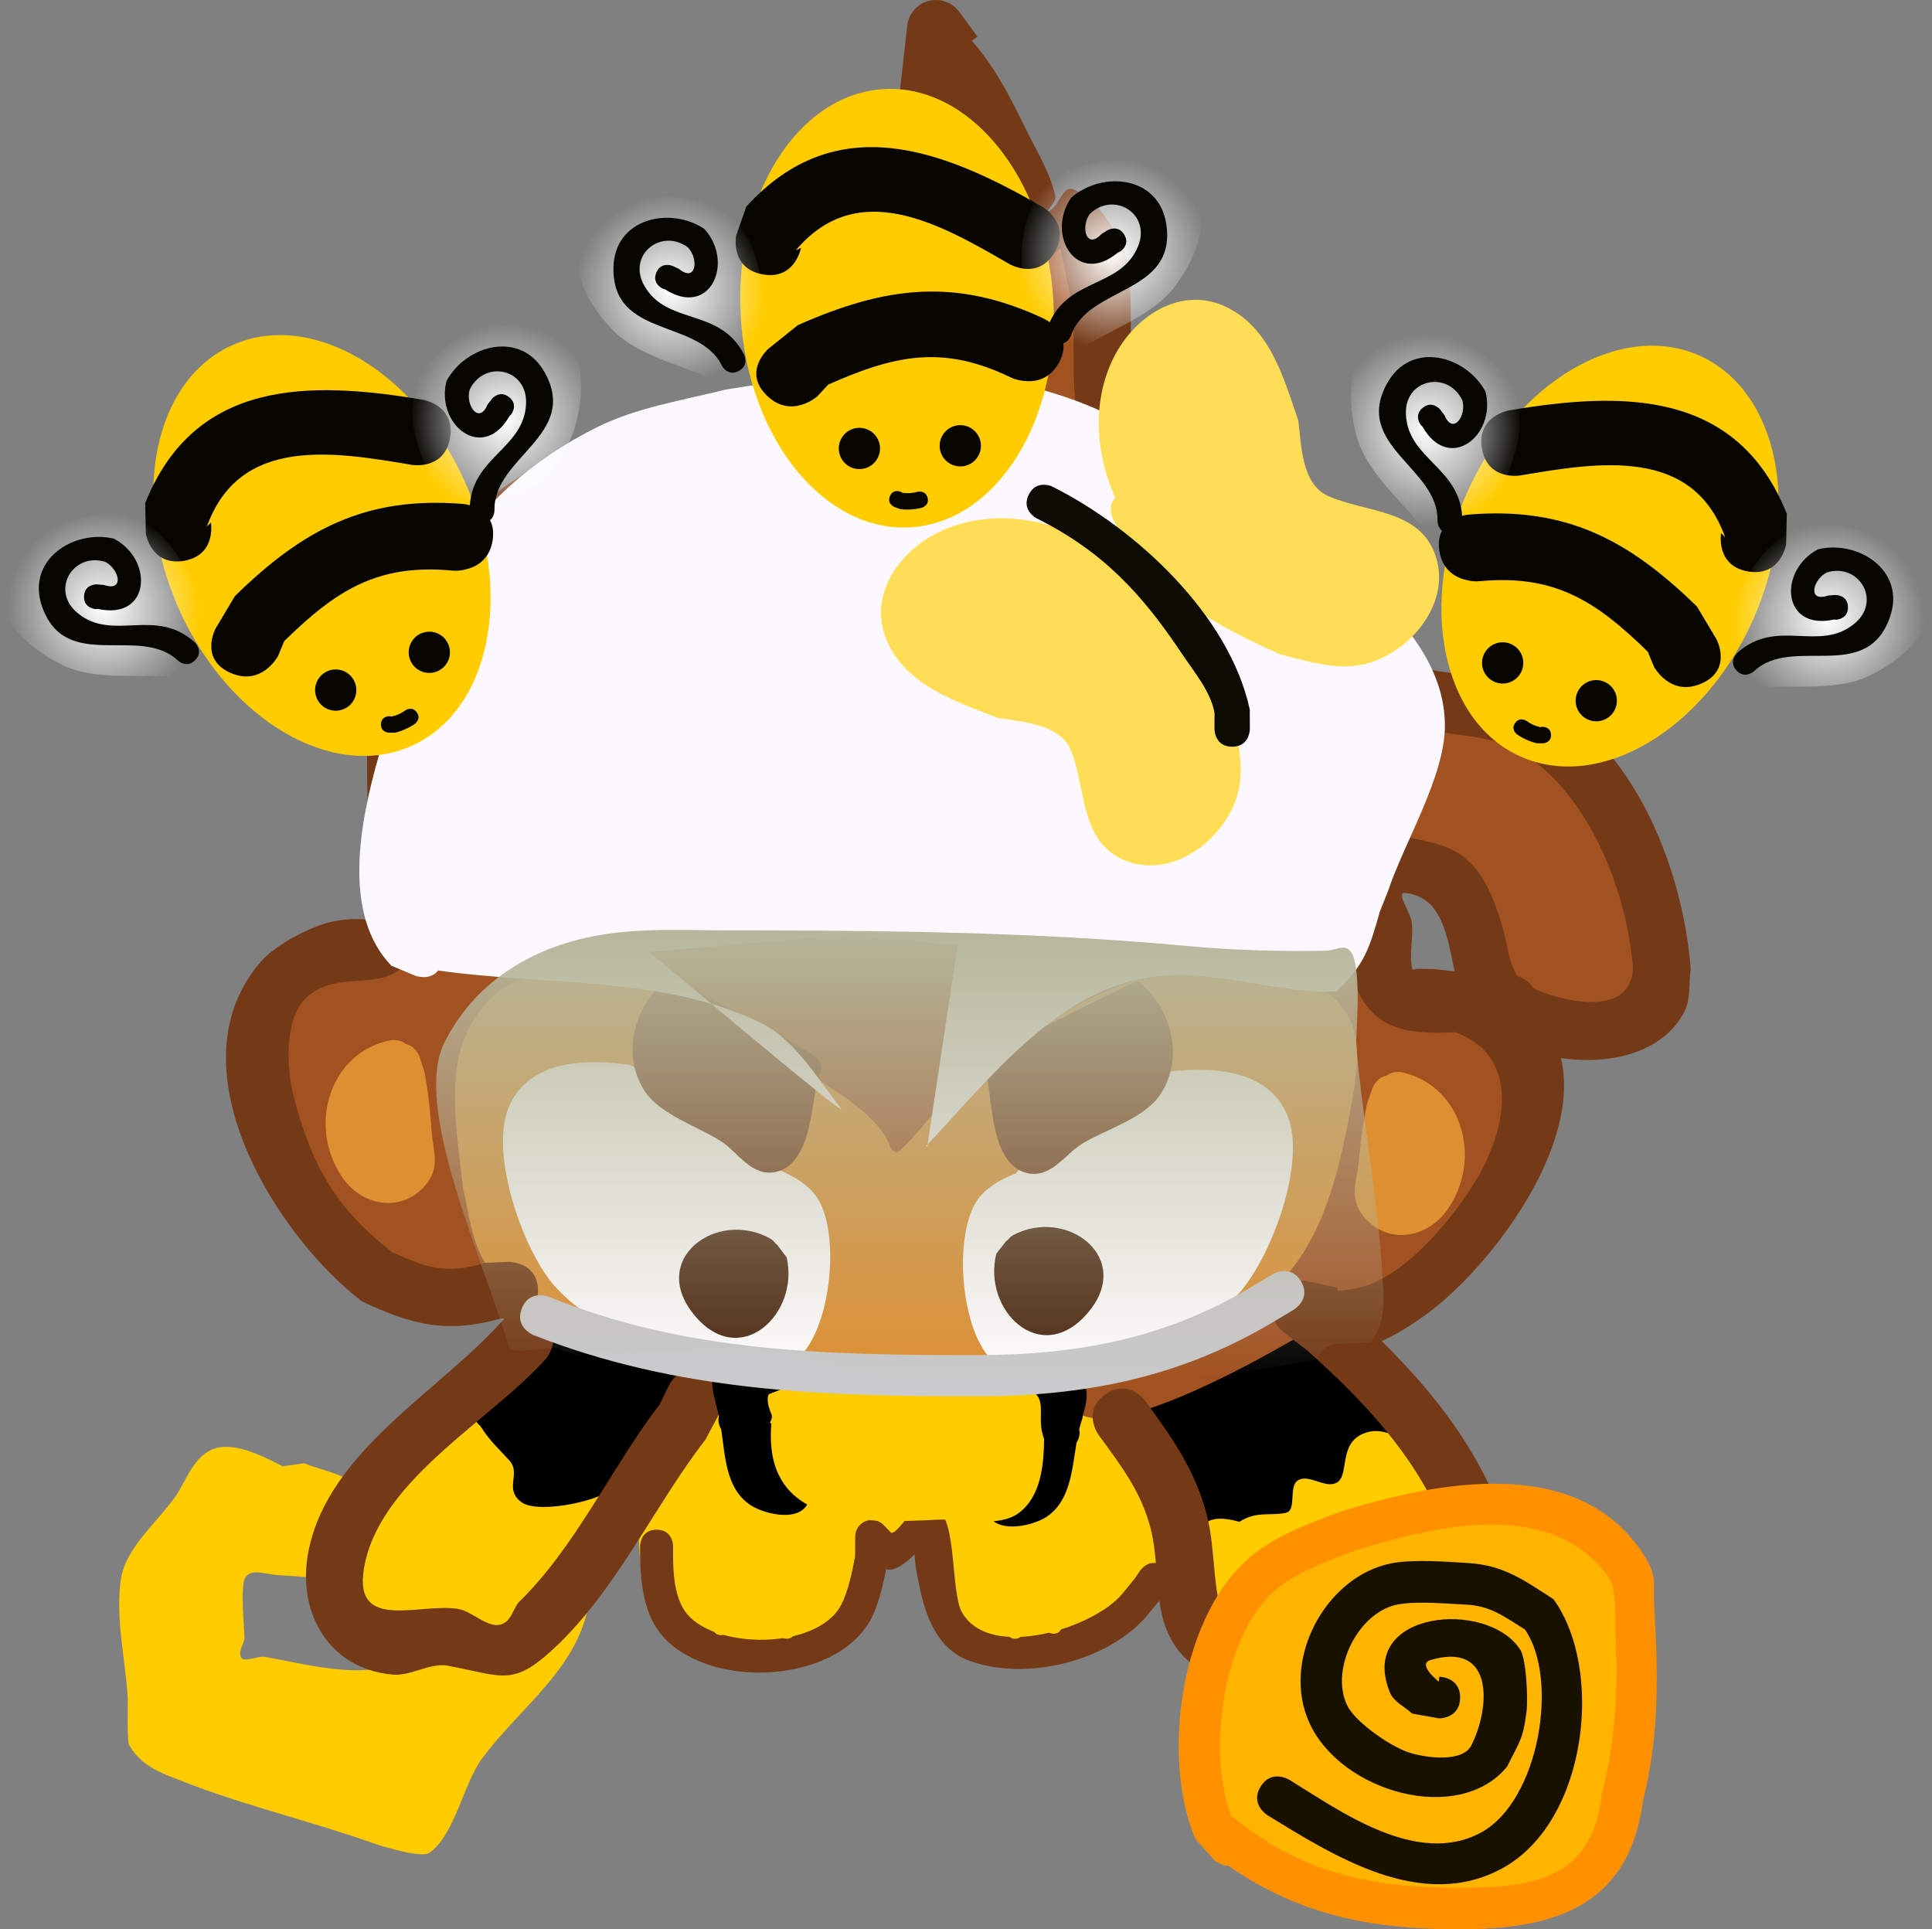
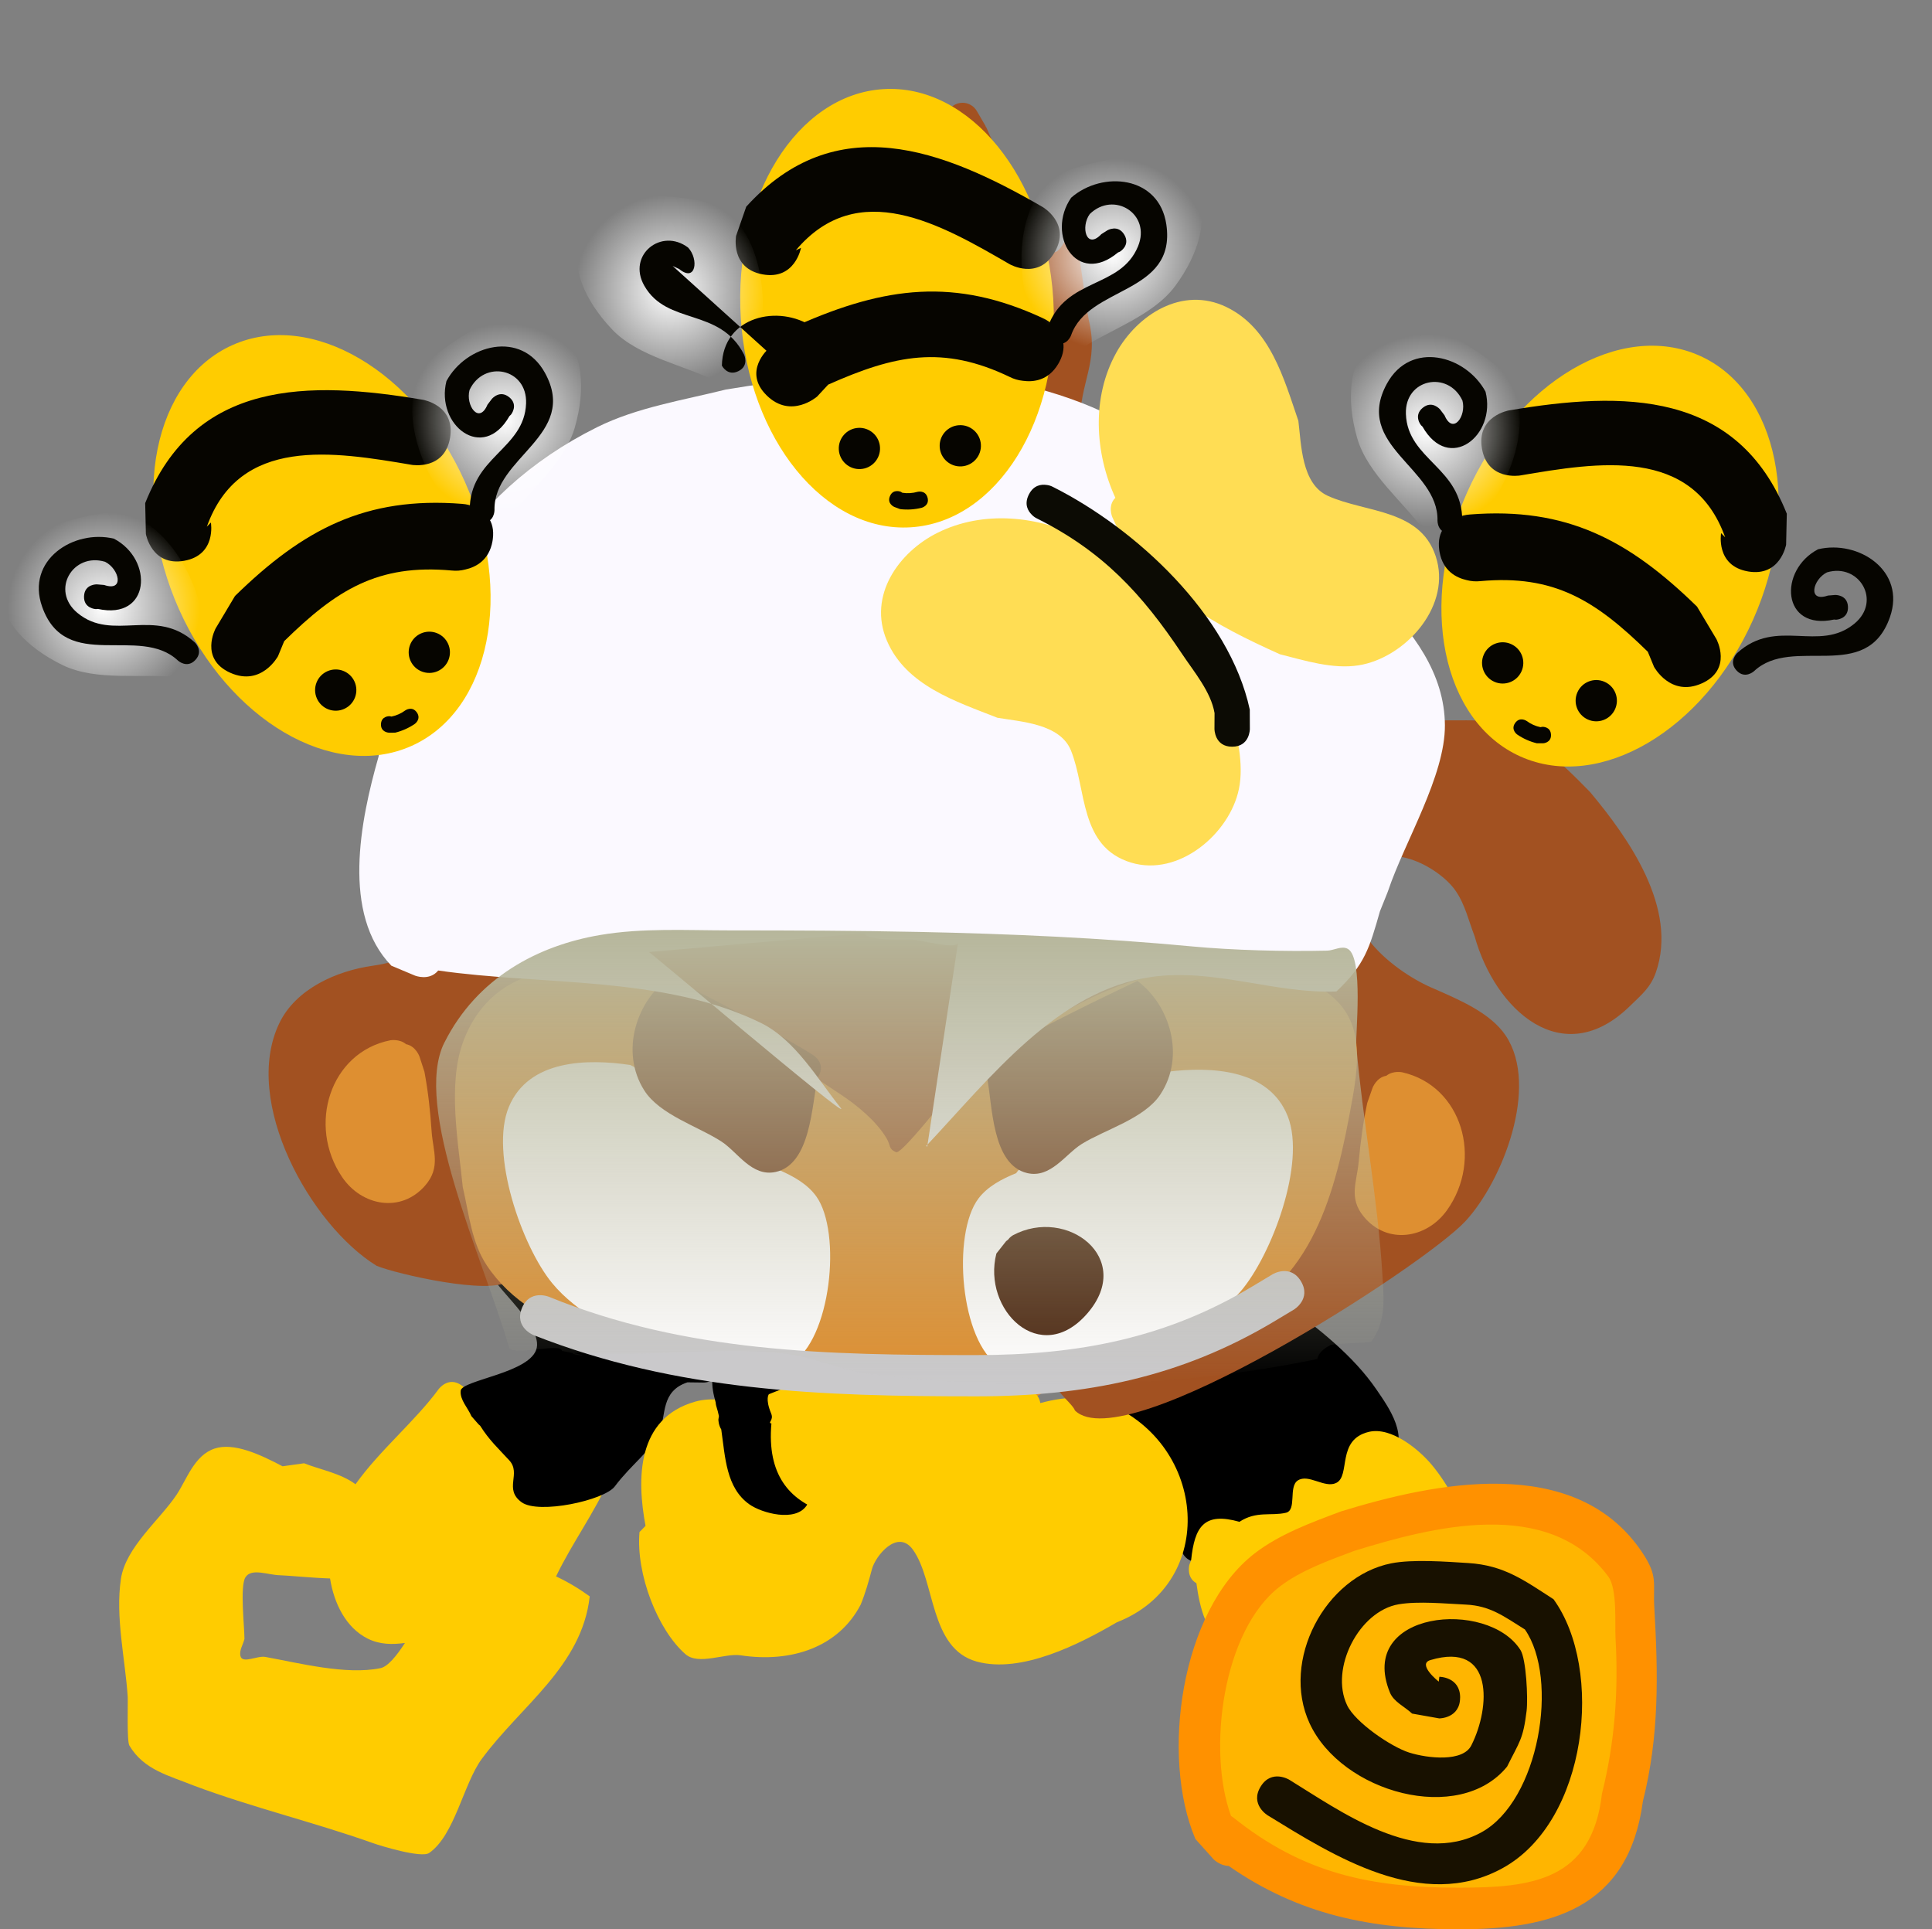
<svg xmlns="http://www.w3.org/2000/svg" version="1.1" width="136.499" height="136.303" viewBox="0,0,136.499,136.303">
  <rect x="0" y="0" width="136.499" height="136.303" fill="#808080" stroke="none" />
  <defs>
    <linearGradient x1="233.98" y1="176.218" x2="233.98" y2="208.354" gradientUnits="userSpaceOnUse" id="color-1">
      <stop offset="0" stop-color="#b6b69b" />
      <stop offset="1" stop-color="#b6b69b" stop-opacity="0" />
    </linearGradient>
    <radialGradient cx="299.431" cy="154.243" r="6.792" gradientUnits="userSpaceOnUse" id="color-2">
      <stop offset="0" stop-color="#ffffff" />
      <stop offset="1" stop-color="#ffffff" stop-opacity="0" />
    </radialGradient>
    <radialGradient cx="271.056" cy="140.931" r="6.792" gradientUnits="userSpaceOnUse" id="color-3">
      <stop offset="0" stop-color="#ffffff" />
      <stop offset="1" stop-color="#ffffff" stop-opacity="0" />
    </radialGradient>
    <radialGradient cx="177.567" cy="153.494" r="6.792" gradientUnits="userSpaceOnUse" id="color-4">
      <stop offset="0" stop-color="#ffffff" />
      <stop offset="1" stop-color="#ffffff" stop-opacity="0" />
    </radialGradient>
    <radialGradient cx="205.943" cy="140.182" r="6.792" gradientUnits="userSpaceOnUse" id="color-5">
      <stop offset="0" stop-color="#ffffff" />
      <stop offset="1" stop-color="#ffffff" stop-opacity="0" />
    </radialGradient>
    <radialGradient cx="217.621" cy="131.054" r="6.792" gradientUnits="userSpaceOnUse" id="color-6">
      <stop offset="0" stop-color="#ffffff" />
      <stop offset="1" stop-color="#ffffff" stop-opacity="0" />
    </radialGradient>
    <radialGradient cx="248.86" cy="128.503" r="6.792" gradientUnits="userSpaceOnUse" id="color-7">
      <stop offset="0" stop-color="#ffffff" />
      <stop offset="1" stop-color="#ffffff" stop-opacity="0" />
    </radialGradient>
  </defs>
  <g transform="translate(-170.25,-110.521)">
    <g data-paper-data="{&quot;isPaintingLayer&quot;:true}" fill-rule="nonzero" stroke="none" stroke-linecap="butt" stroke-linejoin="miter" stroke-miterlimit="10" stroke-dasharray="" stroke-dashoffset="0" style="mix-blend-mode: normal">
      <path d="M190.211,214.112l1.524,-0.213c1.096,0.439 2.61,0.71 3.632,1.483c1.719,-2.413 4.213,-4.455 5.876,-6.724c0,0 0.689,-0.941 1.63,-0.252c0.522,0.382 0.542,0.842 0.457,1.175h-0l0.227,0.309c0.327,0.482 1.233,-0.136 1.741,0.15c1.558,0.879 0.865,1.662 1.275,2.773c0.17,0.46 0.772,-0.756 1.263,-0.758c0.729,-0.003 1.449,0.359 2.042,0.783c0.413,0.294 0.341,1.563 0.779,1.307c0.136,-0.079 0.27,-0.162 0.404,-0.246l-0.167,-0.147l0.957,-1.09c0.217,-0.25 0.538,-0.406 0.895,-0.402c0.644,0.008 1.16,0.536 1.152,1.18c-0.002,0.172 -0.041,0.335 -0.11,0.482l-0.477,1.078c-1.07,2.414 -2.643,4.537 -3.775,6.892c0.833,0.387 1.636,0.871 2.379,1.411c-0.549,4.94 -4.862,7.717 -7.632,11.49c-1.292,1.76 -1.905,5.383 -3.712,6.638c-0.551,0.383 -3.455,-0.513 -3.968,-0.695c-4.194,-1.489 -8.545,-2.521 -12.713,-4.084c-1.678,-0.682 -3.479,-1.083 -4.501,-2.813c-0.185,-0.313 -0.091,-3.082 -0.116,-3.453c-0.182,-2.695 -0.88,-5.62 -0.48,-8.314c0.333,-2.241 2.751,-4.177 3.933,-5.95c0.715,-1.072 1.247,-2.782 2.682,-3.26c1.344,-0.447 3.168,0.386 4.802,1.249zM190.021,221.809c-0.814,-0.008 -2.018,-0.541 -2.437,0.157c-0.388,0.647 -0.063,3.455 -0.063,4.343c-0.094,0.403 -0.38,0.805 -0.283,1.208c0.137,0.57 1.182,-0.042 1.759,0.063c2.404,0.437 5.709,1.292 8.129,0.794c0.526,-0.108 1.137,-0.861 1.734,-1.78c-0.895,0.12 -1.776,0.118 -2.627,-0.305c-1.539,-0.766 -2.384,-2.482 -2.664,-4.252c-1.261,-0.04 -3.121,-0.223 -3.549,-0.227z" fill="#ffcc00" stroke-width="0.5" />
      <path d="M247.742,208.639c-0.091,-0.129 -0.163,-0.295 -0.203,-0.507c-0.215,-1.146 0.931,-1.361 0.931,-1.361l0.947,-0.168c3.473,-1.111 8.322,-3.981 11.654,-3.977c2.332,1.78 4.773,3.634 6.45,6.094c0.876,1.286 2.348,3.307 1.017,5.036c-0.522,0.678 -2.099,-0.394 -2.546,0.336c-0.564,0.921 -0.978,2.235 -2.014,2.536c-0.57,0.166 -1.395,-0.926 -1.949,-0.165c-0.557,0.765 -0.622,2.029 -1.484,2.421c-1.185,0.54 -2.951,-1.59 -3.851,-0.649c-0.206,0.215 0.274,0.66 0.083,0.889c-0.063,0.076 -0.129,0.148 -0.198,0.218l0.041,0.034l-0.874,1.066c-0.217,0.269 -0.55,0.439 -0.923,0.435c-0.585,-0.007 -1.065,-0.444 -1.141,-1.007l-0.184,-1.192c-1.181,-3.04 -2.295,-7.564 -5.213,-9.331c0,0 -0.416,-0.257 -0.543,-0.707z" data-paper-data="{&quot;index&quot;:null}" fill="#000000" stroke-width="0.5" />
      <path d="M213.688,215.532c-0.746,0.989 -5.389,1.991 -6.586,1.12c-1.287,-0.936 0.002,-2.012 -0.874,-2.963c-0.802,-0.872 -1.406,-1.412 -2.057,-2.447c-0.075,-0.057 -0.116,-0.1 -0.116,-0.1l-0.497,-0.568c-0.253,-0.599 -0.821,-1.149 -0.76,-1.797c0.073,-0.776 5.027,-1.254 5.376,-3.044c0.358,-1.835 -3.881,-4.977 -3.025,-5.306c0.127,-0.049 3.359,2.638 3.461,2.622c2.348,-0.359 4.482,1.547 6.616,2.167c1.268,0.368 2.324,0.111 2.998,0.74c0.053,-0.018 0.107,-0.036 0.161,-0.054l0.001,-0.058l1.581,0.019c0.644,0.008 1.16,0.536 1.152,1.18c-0.008,0.644 -0.536,1.16 -1.18,1.152l-1.122,-0.014c-1.898,0.635 -1.487,2.32 -1.97,3.484c-0.559,1.345 -1.926,2.232 -3.159,3.866z" data-paper-data="{&quot;index&quot;:null}" fill="#000000" stroke-width="0.5" />
      <path d="M215.431,218.758l0.427,-0.438c-0.625,-3.333 -0.629,-7.599 3.503,-8.774c2.674,-0.76 5.745,1.375 8.125,2.217c2.898,1.026 6.267,0.618 9.221,0.065c3.727,-0.481 8.032,-3.704 11.838,-2.128c6.972,2.887 7.767,12.631 0.612,15.434c-2.593,1.514 -6.736,3.65 -9.905,2.772c-3.346,-0.927 -2.911,-5.685 -4.5,-7.899c-1.083,-1.509 -2.651,0.432 -2.899,1.374c-0.223,0.846 -0.461,1.692 -0.793,2.501c-1.548,2.989 -4.865,4.134 -8.489,3.584c-1.107,-0.168 -2.963,0.73 -3.893,-0.08c-1.951,-1.699 -3.509,-5.657 -3.246,-8.629z" data-paper-data="{&quot;index&quot;:null}" fill="#ffcc00" stroke-width="0.5" />
      <path d="M254.777,222.371c-0.73,-0.408 -0.498,-1.293 -0.498,-1.293l0.128,-0.348c0.247,-2.345 0.896,-3.407 3.412,-2.696c1.203,-0.789 2.224,-0.39 3.283,-0.639c0.789,-0.185 0.161,-1.838 0.839,-2.281c0.756,-0.494 1.887,0.564 2.704,0.179c1.055,-0.497 -0.001,-3.059 2.315,-3.613c1.599,-0.382 3.566,1.268 4.452,2.334c2.438,2.934 4.271,8.143 2.269,11.61c-1.8,1.757 -7.766,5.601 -10.445,4.883c-2.265,-0.607 -2.078,-3.184 -3.749,-4.052c-0.731,-0.38 -1.685,0.622 -2.45,0.318c-1.525,-0.606 -2.021,-2.63 -2.259,-4.402z" data-paper-data="{&quot;index&quot;:null}" fill="#ffcc00" stroke-width="0.5" />
      <path d="M227.107,138.155c0.295,-1.646 0.12,-6.204 1.966,-7.095c2.033,-0.981 2.571,1.225 3.844,1.054c0.627,-0.084 0.374,-5.905 0.418,-6.067c0.192,-0.711 0.483,-1.525 1.111,-1.909c0.367,-0.224 0.756,0.535 1.185,0.507c0.214,-0.014 -0.327,-0.349 -0.312,-0.563c0.035,-0.525 0.327,-1.002 0.452,-1.514c0.303,-1.242 0.603,-2.088 1.089,-2.932l-0.131,-0.054l0.437,-1.055c0.171,-0.441 0.601,-0.751 1.102,-0.745c0.432,0.005 0.807,0.245 1.004,0.597l0.627,1.074l-0.021,0.012l0.058,0.057c0.981,2.376 2.702,4.473 3.267,7.03c0.135,0.613 -0.297,1.627 0.285,1.861c0.244,0.098 0.79,-0.008 1.314,-0.086c0.514,-0.076 1.195,-1.956 1.36,-1.757c0.105,0.127 0.879,6.016 1.012,6.558c0.736,3.019 -0.639,4.34 -0.639,7.411c0.061,0.049 0.095,0.083 0.095,0.083l0.429,0.439c3.141,3.228 8.011,4.11 11.539,6.998c3.008,2.47 5.636,4.704 7.935,7.92c0.943,1.319 1.695,3.935 2.725,4.985c0.716,0.73 4.802,0.297 5.828,0.517c3.174,0.681 5.327,2.762 7.507,4.998c2.705,3.232 6.232,8.201 4.647,12.741c-0.381,1.091 -1.047,1.605 -1.822,2.366c-4.772,4.683 -9.537,0.282 -10.984,-4.92c-0.423,-1.092 -0.667,-2.223 -1.335,-3.2c-1.185,-1.736 -5.16,-3.86 -6.717,-1.219c-2.095,3.556 2.527,7.036 5.216,8.138c1.71,0.76 3.962,1.682 5.045,3.317c2.371,3.581 -0.23,10.26 -2.867,13.104c-2.894,3.122 -24.065,16.839 -27.578,13.365c-0.191,-0.547 -1.913,-1.738 -1.523,-2.558c2.748,-5.783 19.873,-16.904 20.564,-20.674c0.31,-1.693 0.252,-4.644 -1.534,-5.088c-1.829,-0.455 -4.732,0.191 -6.679,0.168c-6.544,-0.079 -11.62,1.011 -16.638,5.353c-1.532,1.326 -2.431,3.593 -3.756,5.121c-0.51,0.588 -0.893,1.66 -1.671,1.631c-1.181,-0.043 -1.79,-2.048 -2.133,-2.929c-0.735,-2.057 -3.955,-1.135 -5.605,-2.447c-3.692,-2.935 -7.117,-6.868 -11.108,-8.142c-2.713,-0.866 -4.517,-1.822 -7.198,-0.788c-1.028,0.498 -3.664,1.497 -4.277,2.513c-1.428,2.369 0.066,8.396 0.241,11.036c0.099,1.497 2.724,6.558 1.273,7.668c-1.305,0.999 -7.877,-0.502 -9.294,-1.085c-4.664,-2.871 -9.542,-11.583 -6.878,-17.137c1.163,-2.426 4.036,-3.7 6.589,-4.061c1.497,-0.212 2.75,-0.685 2.458,-0.963c0.889,-5.038 0.525,-8.658 0.997,-13.82c0.218,-2.381 1.029,-4.971 1.651,-7.286c0.645,-2.399 1.593,-4.02 2.841,-6.045c2.79,-2.755 6.53,-5.124 10.169,-6.734c3.775,-1.671 8.932,-2.105 12.176,-4.692c0,0 0.021,-0.017 0.06,-0.041c0.061,-0.339 0.122,-0.679 0.182,-1.018z" data-paper-data="{&quot;index&quot;:null}" fill="#a25121" stroke-width="0.5" />
      <path d="M218.087,181.627c4.161,1.302 7.958,3.826 11.556,6.213c1.182,0.784 2.523,1.886 3.245,3.102c0.315,0.531 0.108,0.734 0.675,0.979c0.294,0.127 2.242,-2.282 2.47,-2.549c7.163,-7.003 16.258,-13.092 26.695,-9.472c4.333,1.99 3.563,5.686 2.832,9.555c-1.272,6.732 -3.202,12.507 -10.092,14.998c-3.101,1.116 -6.417,1.854 -9.472,3.027c-1.434,0.551 -1.902,1.775 -3.602,2.09c-4.373,0.81 -10.033,-0.573 -14.535,-0.632c-2.998,0.253 -4.345,-1.217 -7.077,-1.849c-5.416,-1.252 -12.732,-2.068 -16.13,-7.155c-1.099,-1.645 -1.261,-3.655 -1.705,-5.54c-0.312,-3.139 -1.087,-7.231 0.021,-10.262c2.383,-6.517 10.155,-6.047 14.743,-2.914c0,0 0.218,0.149 0.376,0.409z" data-paper-data="{&quot;index&quot;:null}" fill="#de8f31" stroke-width="0.5" />
-       <path d="M251.348,224.592c-2.695,3.255 -8.53,4.748 -12.625,3.257c-2.222,-0.809 -3.085,-3.126 -3.509,-5.238c-0.114,-0.567 -0.327,-1.537 -0.353,-2.284c-0.586,0.62 -1.44,1.255 -2.006,1.054c-0.241,1.23 -0.606,2.759 -1.167,3.706c-2.755,4.65 -12.126,4.766 -15.006,0.521c-1.108,-1.634 -1.226,-3.981 -1.207,-5.865c0,0 0.014,-1.166 1.18,-1.152c1.166,0.014 1.152,1.18 1.152,1.18c-0.02,1.416 -0.012,3.343 0.837,4.577c1.888,2.744 9.382,2.79 11.049,-0.467c0.469,-0.917 0.783,-2.349 0.965,-3.375l0.017,-1.447v0v0c0.008,-0.644 0.536,-1.16 1.18,-1.152c0.322,0.004 0.612,0.138 0.82,0.351l0.556,0.569c0.089,-0.02 0.174,-0.059 0.251,-0.121c0.816,-0.648 1.396,-2.269 2.994,-1.505c1.372,0.656 0.944,5.817 1.734,7.22c1.963,3.488 9.398,1.084 11.336,-1.307c0.294,-0.358 0.587,-0.716 0.881,-1.075l0.381,-0.565c0,0 0.431,-0.63 1.105,-0.522c-0.074,-0.829 -0.165,-1.63 -0.337,-2.323c-0.665,-2.685 -2.102,-4.534 -3.703,-6.723c0,0 -1.205,-1.647 0.442,-2.852c1.647,-1.205 2.852,0.442 2.852,0.442c1.913,2.616 3.556,4.927 4.365,8.132c0.533,2.109 0.406,4.484 0.939,6.53c0.414,1.59 3.39,1.669 4.414,2.219c1.231,0.662 1.744,2.245 2.903,3.027c0.662,0.446 1.551,-0.466 2.215,-0.91c2.251,-1.503 4.559,-3.126 6.763,-4.732c2.258,-1.96 0.389,-3.442 -0.671,-5.877c-2.084,-4.787 -5.601,-8.473 -9.466,-11.94l-1.656,-1.273c-0.502,-0.377 -0.823,-0.981 -0.815,-1.657c0.014,-1.127 0.938,-2.029 2.065,-2.016c0.152,0.002 0.299,0.02 0.441,0.053l2.123,0.451l-0.049,0.23c0.468,-0.053 0.933,-0.119 1.395,-0.209c3.305,-0.642 6.925,-5.072 8.504,-7.798c2.434,-4.202 2.612,-8.816 -1.572,-10.276c-2.398,0.08 -4.933,0.15 -6.478,-2.174c-1.587,-2.386 -1.571,-9.918 1.188,-11.359c1.062,-0.554 2.423,-0.148 3.59,0.12c3.24,0.742 4.174,3.151 5.04,5.975c0.347,1.13 0.401,2.528 1.067,3.477c0.382,0.123 0.838,0.371 1.11,0.868c2.327,1.04 6.945,1.973 7.04,-1.457c-0.423,-5.403 -3.079,-12.292 -7.924,-15.254c-2.492,-1.523 -5.693,-0.899 -8.238,-2.166c-2.82,-1.405 -2.869,-3.44 -4.46,-5.739c-2.148,-3.105 -4.839,-5.363 -7.438,-8.015c-2.634,-2.433 -8.001,-2.424 -10.121,-5.111c-1.832,-2.323 -1.167,-7.266 -1.402,-9.989c-0.115,-1.324 -1.041,-4.945 -1.125,-6.271c-0.016,-0.255 0.815,1.501 0.571,1.578c-0.849,0.267 -1.433,1.788 -2.251,1.437c-1.215,-0.522 -1.496,-2.184 -2.156,-3.33c-1.097,-1.904 -2.097,-3.992 -3.07,-6.05c-0.061,1.881 -0.246,3.725 -0.917,4.941c-0.344,0.624 -1.357,0.592 -1.805,1.147c-0.642,0.795 -0.125,4.421 -0.136,5.349c0,0 -0.006,0.486 -0.249,0.98c0.134,0.527 0.076,1.195 -0.6,1.855c-1.46,1.425 -2.886,-0.035 -2.886,-0.035l-0.629,-0.839c-0.15,-0.368 -0.355,-0.707 -0.579,-1.036c-0.061,2.29 -0.815,5.061 -1.022,6.902c0,0 -0.151,1.343 -1.299,1.72c-0.456,0.503 -1.091,0.668 -1.091,0.668c-5.153,1.336 -9.435,2.62 -14.306,4.715c-2.193,0.943 -5.112,2.215 -6.67,4.112c-2.827,3.443 -4.648,8.906 -5.575,13.175c-0.032,3.746 0.458,7.555 0.091,11.302c-0.123,1.258 -0.667,2.792 -1.506,3.738c-1.754,1.98 -4.999,0.224 -7.102,2.491c-1.409,1.519 -1.209,4.985 -0.733,6.807c1.276,4.884 2.949,7.879 6.958,11.001c2.573,1.163 3.861,1.577 6.618,0.753l1.672,-0.066c0,0 2.04,0.025 2.016,2.065c-0.008,0.681 -0.241,1.133 -0.548,1.431c0.29,0.074 0.598,0.233 0.913,0.515c1.519,1.362 0.157,2.882 0.157,2.882c-3.852,4.281 -11.397,8.346 -12.728,14.308c-1.128,5.053 3.648,2.896 6.502,3.305c1.137,0.163 2.281,1.575 3.29,1.026c0.515,-0.28 0.674,-0.96 1.011,-1.44c4.094,-3.965 6.534,-9.507 10.004,-14.028l0.692,-1.416c0,0 0.934,-1.814 2.748,-0.88c1.814,0.934 0.88,2.748 0.88,2.748l-1.085,2.035c-3.591,4.661 -6.1,10.243 -10.304,14.375c-3.27,3.16 -3.807,2.379 -7.877,1.609c-1.304,-0.246 -2.612,0.748 -3.933,0.623c-4.692,-0.445 -6.784,-4.611 -5.921,-8.8c1.449,-7.033 9.224,-11.197 13.682,-16.191c0,0 0.053,-0.059 0.149,-0.143l-0.195,-0.036c-3.901,1.084 -6.254,0.489 -9.852,-1.182c-6.061,-4.616 -13.61,-16.598 -7.16,-24.022c0.988,-1.137 3.291,-2.367 4.738,-2.745c0.808,-0.211 1.659,-0.297 2.493,-0.245c0.322,0.02 0.69,0.732 0.855,0.455c0.196,-0.328 -0.461,-0.646 -0.515,-1.024c-0.112,-0.788 0.019,-1.591 0.029,-2.387c0.038,-3.119 -0.141,-6.204 -0.095,-9.317c1.043,-4.994 3.124,-11.326 6.488,-15.327c5.233,-6.225 15.08,-8.124 22.549,-10.034c0.22,-2.556 0.233,-5.25 0.651,-7.719c0.222,-1.314 -0.219,-3.298 0.983,-3.874c1.583,-0.759 3.012,-0.307 4.214,0.646c0.092,-1.154 0.329,-2.262 0.885,-3.168c0.341,-0.556 1.304,-0.458 1.693,-0.981c0.711,-0.956 -0.114,-2.384 -0.045,-3.574c0.034,-0.59 0.419,-3.956 0.498,-4.662l0.241,-2.145c0.104,-1.041 0.989,-1.848 2.055,-1.835c0.676,0.008 1.271,0.344 1.637,0.855l1.267,1.732l-0.394,0.288c1.512,1.732 2.538,3.617 3.759,6.13c0.778,1.601 1.773,3.149 2.153,4.888c0.081,0.369 -0.82,1.18 -0.472,1.031c0.704,-0.302 0.967,-1.801 1.691,-1.554c1.4,0.477 2.327,1.916 3.091,3.182c1.529,2.537 0.753,6.848 1.125,9.669c0.148,1.119 -0.246,2.438 0.401,3.363c0.642,0.917 2.183,0.52 3.228,0.92c2.52,0.964 4.474,1.979 6.5,3.757c3.902,4.012 6.716,7.696 9.82,12.273c0.637,0.94 1.735,0.847 2.698,1.039c2.374,0.473 4.785,0.79 6.902,2.061c6.187,3.713 9.354,11.964 9.896,18.816c-0.15,1.01 0.017,2.122 -0.45,3.03c-1.486,2.889 -5.22,3.785 -8.722,3.272c1.476,6.15 -4.735,14.368 -9.018,17.732c-0.781,0.613 -2.229,1.634 -3.644,2.268c3.265,3.211 6.104,6.713 7.967,10.988c1.935,4.44 3.34,6.718 -0.435,10.62c-3.117,2.286 -9.117,7.878 -13.301,6.243c-1.366,-0.534 -1.779,-2.485 -3.1,-3.122c-2.698,-1.301 -5.013,-1.092 -6.358,-4.421c-0.233,-0.577 -0.376,-1.259 -0.476,-1.987c-0.273,0.333 -0.547,0.667 -0.82,1zM270.519,178.965l1.071,0.023c0.555,0.067 1.018,0.109 1.43,0.154c-0.528,-2.45 -0.862,-5.254 -3.49,-5.536c-0.683,-0.073 0.339,1.334 0.446,2.013c0.177,1.119 -0.212,2.313 0.063,3.405c0.278,-0.06 0.48,-0.058 0.48,-0.058z" data-paper-data="{&quot;index&quot;:null}" fill="#743917" stroke-width="0.5" />
      <path d="M220.812,209.596c-0.307,-1.11 -0.529,-2.333 0.733,-3.198c1.518,-1.04 3.276,0.109 3.912,1.415c0.767,1.574 -0.201,4.027 0.381,5.687c0.318,0.907 2.203,2.184 1.4,3.385c-0.794,1.189 -3.166,0.538 -4.043,-0.084c-1.648,-1.168 -1.704,-3.327 -1.987,-5.293c-0.206,-0.326 -0.202,-0.698 -0.202,-0.698l0.037,-0.247c-0.051,-0.236 -0.111,-0.467 -0.182,-0.688c0,0 -0.036,-0.113 -0.049,-0.279z" data-paper-data="{&quot;index&quot;:null}" fill="#000000" stroke-width="0.5" />
-       <path d="M246.697,210.809c-0.077,0.22 -0.142,0.449 -0.199,0.684l0.031,0.248c0,0 -0.004,0.372 -0.218,0.693c-0.33,1.959 -0.438,4.116 -2.113,5.244c-0.891,0.6 -3.278,1.194 -4.044,-0.014c-0.773,-1.22 1.141,-2.451 1.481,-3.351c0.622,-1.646 -0.287,-4.121 0.518,-5.676c0.668,-1.29 2.453,-2.397 3.945,-1.32c0.902,0.65 1.015,1.471 0.882,2.294c-0.05,0.31 -0.135,0.619 -0.226,0.92c-0.017,0.165 -0.056,0.278 -0.056,0.278z" data-paper-data="{&quot;index&quot;:null}" fill="#000000" stroke-width="0.5" />
      <path d="M241.066,138.826c-0.27,-0.158 -0.522,-0.451 -0.515,-0.997c0.014,-1.166 1.18,-1.152 1.18,-1.152l1.291,0.749c0.566,1.482 1.159,2.868 1.675,4.357c0.332,0.119 0.738,0.405 0.73,1.096c-0.014,1.166 -1.18,1.152 -1.18,1.152l-0.227,-0.018c-0.065,0.013 -0.128,0.022 -0.187,0.025c-4.444,0.696 -7.918,2.612 -12.603,1.773c0,0 -1.148,-0.206 -0.942,-1.353c0.206,-1.148 1.353,-0.942 1.353,-0.942c3.913,0.701 7.028,-0.748 10.65,-1.548c-0.385,-1.064 -0.803,-2.08 -1.223,-3.142z" data-paper-data="{&quot;index&quot;:null}" fill="#843e18" stroke-width="0.5" />
      <path d="M224.752,211.088c-0.294,-0.053 0.18,-0.223 -0.015,-0.695c-0.446,-1.077 -0.162,-1.375 -0.162,-1.375l1.338,-0.529c3.414,-0.013 6.707,0.336 10.098,0.574c1.639,0.115 5.04,-0.984 6.581,-0.514c1.939,0.591 0.772,1.956 1.424,3.623c-0.014,1.756 -0.194,4.06 -1.79,5.242c-1.446,1.07 -4.023,0.383 -5.68,0.469c-5.383,0.276 -12.434,0.46 -11.794,-6.795z" data-paper-data="{&quot;index&quot;:null}" fill="#ffcc00" stroke-width="0.5" />
      <path d="M242.043,193.403c0.084,-0.126 0.159,-0.2 0.159,-0.2l0.239,-0.227c3.197,-2.597 6.564,-4.975 10.295,-6.739c3.006,-0.368 7.175,-0.24 8.503,3.167c1.289,3.308 -1.146,9.802 -3.346,12.362c-1.816,2.112 -4.818,3.466 -7.26,4.65c-2.584,1.064 -7.153,2.247 -9.771,0.63c-2.768,-1.71 -3.375,-9.349 -1.483,-11.851c0.645,-0.853 1.653,-1.382 2.664,-1.791z" data-paper-data="{&quot;index&quot;:null}" fill="#fffeff" stroke-width="0.5" />
      <path d="M223.869,196.814c0.083,0.059 0.13,0.108 0.13,0.108l0.66,0.88c0.923,3.998 -3.303,8.003 -6.535,4.063c-3.257,-3.97 1.642,-7.513 5.399,-5.381c0,0 0.197,0.116 0.347,0.33z" data-paper-data="{&quot;index&quot;:null}" fill="#4d2813" stroke-width="0.5" />
      <path d="M241.815,197.79c3.807,-2.04 8.619,1.619 5.267,5.51c-3.327,3.861 -7.455,-0.245 -6.436,-4.219l0.681,-0.864c0,0 0.049,-0.047 0.133,-0.105c0.155,-0.211 0.355,-0.322 0.355,-0.322z" data-paper-data="{&quot;index&quot;:null}" fill="#4d2813" stroke-width="0.5" />
      <path d="M227.917,195.035c1.831,2.548 1.041,10.17 -1.768,11.812c-2.656,1.553 -7.195,0.26 -9.753,-0.865c-2.412,-1.243 -5.381,-2.668 -7.146,-4.823c-2.138,-2.612 -4.416,-9.163 -3.048,-12.439c1.409,-3.374 5.58,-3.401 8.577,-2.961c3.688,1.854 6.996,4.312 10.13,6.985l0.233,0.232c0,0 0.074,0.076 0.154,0.204c1,0.434 1.995,0.986 2.62,1.855z" data-paper-data="{&quot;index&quot;:null}" fill="#fffeff" stroke-width="0.5" />
      <path d="M239.988,186.643c-0.013,-0.019 -0.025,-0.04 -0.037,-0.06c-0.555,-0.951 0.396,-1.506 0.396,-1.506l0.772,-0.45c3.075,-1.703 6.304,-3.295 9.487,-4.806c2.285,1.684 3.427,5.308 1.62,8.029c-1.134,1.707 -3.907,2.468 -5.56,3.498c-1.145,0.713 -2.191,2.443 -3.846,2.049c-2.499,-0.594 -2.447,-4.792 -2.831,-6.754z" data-paper-data="{&quot;index&quot;:null}" fill="#713617" stroke-width="0.5" />
      <path d="M225.033,193.32c-1.664,0.354 -2.668,-1.401 -3.796,-2.141c-1.628,-1.069 -4.382,-1.897 -5.474,-3.631c-1.741,-2.763 -0.513,-6.359 1.812,-7.987c3.146,1.587 6.336,3.257 9.369,5.033l0.761,0.469c0,0 0.937,0.578 0.359,1.515c-0.013,0.021 -0.026,0.04 -0.039,0.06c-0.431,1.952 -0.48,6.15 -2.993,6.684z" data-paper-data="{&quot;index&quot;:null}" fill="#713617" stroke-width="0.5" />
-       <path d="M225.039,198.368c0.083,0.059 0.13,0.108 0.13,0.108l0.66,0.88c0.923,3.998 -3.303,8.003 -6.535,4.063c-3.257,-3.97 1.642,-7.513 5.399,-5.381c0,0 0.197,0.116 0.347,0.33z" data-paper-data="{&quot;index&quot;:null}" fill="#4d2813" stroke-width="0.5" />
      <path d="M241.961,226.293c-0.583,-0.007 -0.576,-0.59 -0.576,-0.59c0.009,-0.777 0.021,-1.749 0.03,-2.526c0,0 0.007,-0.583 0.59,-0.576c0.583,0.007 0.576,0.59 0.576,0.59c-0.009,0.777 -0.019,1.555 -0.028,2.332l-0.002,0.194c0,0 -0.007,0.583 -0.59,0.576z" data-paper-data="{&quot;index&quot;:null}" fill="#ffcc00" stroke-width="0.5" />
      <path d="M244.686,225.937c-0.583,-0.007 -0.576,-0.59 -0.576,-0.59c0.005,-0.389 0.012,-0.972 0.016,-1.36c0,0 0.007,-0.583 0.59,-0.576c0.583,0.007 0.576,0.59 0.576,0.59c-0.005,0.389 -0.009,0.777 -0.014,1.166l-0.002,0.194c0,0 -0.007,0.583 -0.59,0.576z" data-paper-data="{&quot;index&quot;:null}" fill="#ffcc00" stroke-width="0.5" />
      <path d="M247.032,224.799c-0.583,-0.007 -0.576,-0.59 -0.576,-0.59c0.002,-0.194 0.007,-0.583 0.009,-0.777c0,0 0.007,-0.583 0.59,-0.576c0.583,0.007 0.576,0.59 0.576,0.59c-0.002,0.194 -0.005,0.389 -0.007,0.583l-0.002,0.194c0,0 -0.007,0.583 -0.59,0.576z" data-paper-data="{&quot;index&quot;:null}" fill="#ffcc00" stroke-width="0.5" />
      <path d="M225.829,226.293c-0.583,-0.007 -0.576,-0.59 -0.576,-0.59l0.007,-0.583c0.009,-0.332 -0.047,-0.669 -0.153,-0.984c0,0 -0.178,-0.555 0.378,-0.733c0.555,-0.178 0.733,0.378 0.733,0.378c0.134,0.436 0.208,0.897 0.208,1.353l-0.007,0.583c0,0 -0.007,0.583 -0.59,0.576z" data-paper-data="{&quot;index&quot;:null}" fill="#ffcc00" stroke-width="0.5" />
      <path d="M220.592,225.452c0.004,-0.322 0.268,-0.58 0.59,-0.576c0.322,0.004 0.58,0.268 0.576,0.59c-0.004,0.322 -0.268,0.58 -0.59,0.576c-0.322,-0.004 -0.58,-0.268 -0.576,-0.59z" data-paper-data="{&quot;index&quot;:null}" fill="#ffcc00" stroke-width="0.5" />
      <path d="M198.935,184.29c0.701,0.132 0.957,0.887 0.957,0.887l0.346,1.065c0.27,1.45 0.407,2.761 0.508,4.224c0.095,1.371 0.659,2.525 -0.456,3.81c-1.706,1.967 -4.482,1.451 -5.867,-0.593c-2.483,-3.663 -0.851,-8.819 3.399,-9.667c0,0 0.652,-0.121 1.113,0.273z" fill="#de8f31" stroke-width="0.5" />
      <path d="M269.316,186.276c4.229,0.95 5.736,6.143 3.165,9.746c-1.434,2.009 -4.221,2.459 -5.879,0.451c-1.084,-1.312 -0.492,-2.452 -0.364,-3.82c0.136,-1.46 0.305,-2.767 0.61,-4.21l0.371,-1.057c0,0 0.273,-0.749 0.978,-0.864c0.471,-0.383 1.119,-0.246 1.119,-0.246z" data-paper-data="{&quot;index&quot;:null}" fill="#de8f31" stroke-width="0.5" />
      <path d="M199.572,179.447l-1.671,-0.7c-3.523,-3.645 -2.206,-10.226 -0.905,-14.771c1.431,-10.141 5.956,-18.563 15.438,-23.274c2.825,-1.403 6.065,-1.902 9.091,-2.659c8.283,-1.363 16.949,-2.205 25.071,0.914c4.323,1.66 8.153,4.581 12.397,6.344c4.558,4.421 13.302,9.215 13.342,16.458c0.02,3.582 -2.855,8.245 -4.011,11.69c-0.015,0.049 -0.033,0.097 -0.053,0.143l-0.525,1.307c-0.741,2.6 -1.067,3.771 -3.077,5.668c-4.35,0.172 -8.634,-1.661 -13.066,-1.028c-6.642,0.949 -11.355,7.093 -15.918,11.945l0.075,0.045l2.168,-14.363c-0.252,0.437 -2.723,-0.269 -3.264,-0.269c-0.626,0 -3.159,0.106 -3.366,-0.448l-15.217,1.332c-0.824,-0.81 14.231,12 13.587,11.04c-1.638,-2.044 -3.23,-4.842 -5.666,-6.035c-6.816,-3.339 -15.412,-2.636 -22.793,-3.7c-0.624,0.766 -1.636,0.361 -1.636,0.361z" fill="#fbf9ff" stroke-width="0.5" />
      <path d="M262.165,201.043c0.75,1.25 -0.5,2 -0.5,2l-1.41,0.846c-6.596,3.938 -13.314,5.282 -21.049,5.282c-10.892,0 -21.139,-0.339 -31.271,-4.333c0,0 -1.353,-0.541 -0.812,-1.895c0.541,-1.353 1.895,-0.812 1.895,-0.812c9.713,3.955 19.721,4.125 30.189,4.125c7.202,0 13.433,-1.182 19.549,-4.867l1.41,-0.846c0,0 1.25,-0.75 2,0.5z" fill="#cac9cb" stroke-width="0.5" />
      <path d="M201.653,184.168c2.306,-4.584 6.6,-6.841 10.981,-7.588c3.019,-0.515 6.119,-0.329 9.157,-0.329c4.486,0 8.948,0.018 13.4,0.11c6.426,0.132 12.835,0.418 19.276,1.023c2.884,0.271 6.562,0.368 9.54,0.299c0.493,-0.011 1.035,-0.374 1.476,-0.121c1.112,0.638 0.527,6.111 0.59,6.835c0.469,5.382 1.518,10.762 1.844,16.157c0.101,1.678 0.291,3.314 -0.785,4.752c-0.057,0.076 -2.709,0.155 -2.865,0.234c-0.959,0.488 -0.923,0.987 -0.959,0.996c-10.146,2.111 -21.358,2.276 -31.628,1.054c-1.996,-0.238 -3.918,-1.186 -5.914,-1.427c-4.419,-0.532 -9.022,0.174 -13.46,-0.035c-4.142,-0.195 1.63,0.568 -2.354,-0.167c-0.026,-0.613 -3.534,0.426 -3.736,-0.259c-1.858,-6.315 -6.846,-17.002 -4.566,-21.533z" data-paper-data="{&quot;noHover&quot;:false,&quot;origItem&quot;:[&quot;Path&quot;,{&quot;applyMatrix&quot;:true,&quot;segments&quot;:[[[419.96691,396.38847],[-0.49469,-10.02343],[7.30259,1.17614]],[[441.84186,399.79509],[-7.59183,-0.31164],[8.13306,0.33386]],[[466.47943,399.81625],[-8.09894,-0.8519],[3.65845,0.38482]],[[477.27975,402.08439],[-3.65893,-0.3803],[18.822,1.9563]],[[535.13809,400.45651],[-18.59642,3.37887],[0.07557,-0.01615]],[[542.14357,398.49416],[-0.75037,0.87575],[1.97164,-2.30111]],[[543.57841,390.89964],[0.18594,2.68638],[-0.59773,-8.63566]],[[540.19848,365.07952],[0.85875,8.61547],[-0.11545,-1.15829]],[[539.12238,354.15598],[2.03837,1.02161],[-0.80829,-0.40511]],[[536.41697,354.35019],[0.90394,-0.01832],[-5.45861,0.11064]],[[518.93909,353.88683],[5.2851,0.43406],[-19.98703,-1.64152]],[[459.1989,352.09523],[20.08998,0],[-5.56894,0]],[[442.43387,352.6012],[5.53278,-0.82445],[-8.03049,1.19665]],[[422.32114,364.7148],[4.22649,-7.3373],[-4.63166,8.04069]]],&quot;closed&quot;:true}]}" fill="url(#color-1)" stroke-width="0.5" />
      <g>
        <path d="M294.1,154.32c-3.493,7.82 -10.845,12.141 -16.421,9.65c-5.576,-2.491 -7.265,-10.849 -3.772,-18.67c3.493,-7.82 10.845,-12.141 16.421,-9.65c5.576,2.491 7.265,10.849 3.772,18.67z" fill="#ffcc00" stroke-width="0" />
        <path d="M293.739,150.89c-2.296,-0.406 -1.89,-2.703 -1.89,-2.703l0.286,0.293c-2.297,-6.425 -8.947,-5.307 -14.494,-4.366c0,0 -2.299,0.39 -2.689,-1.909c-0.39,-2.299 1.909,-2.689 1.909,-2.689c8.078,-1.37 16.134,-1.435 19.63,7.299l-0.049,2.186c0,0 -0.406,2.296 -2.703,1.89z" fill="#060500" stroke-width="0.5" />
        <path d="M290.473,158.805c-2.204,0.978 -3.364,-1.175 -3.364,-1.175l-0.439,-1.064c-3.688,-3.615 -6.605,-5.465 -11.837,-4.988c-0.312,0.034 -0.637,0.012 -0.958,-0.073c-0.732,-0.164 -1.68,-0.642 -1.92,-1.998c-0.009,-0.048 -0.016,-0.096 -0.022,-0.144c-0.18,-1.356 0.599,-1.98 1.26,-2.263c0.281,-0.133 0.592,-0.213 0.914,-0.232c6.812,-0.535 11.212,1.792 16.04,6.508l1.372,2.299c0,0 1.159,2.153 -1.045,3.131z" fill="#060500" stroke-width="0.5" />
        <g stroke-width="0.5">
-           <path d="M293.097,158.493l-0.461,-0.327c-1.323,-3.328 1.59,-10.074 5.626,-10.658c1.241,-0.18 3.427,0.496 4.606,0.833c5.773,2.578 4.696,7.367 -0.537,9.918c-2.421,1.18 -5.681,0.558 -8.283,0.873c0,0 -0.782,0.095 -0.951,-0.638z" fill="url(#color-2)" />
          <path d="M300.812,153.391c0.038,0.874 -0.836,0.912 -0.836,0.912l-0.143,-0.013c-3.713,0.808 -3.96,-3.482 -1.133,-4.964c2.84,-0.684 6.237,1.508 5.074,4.805c-1.667,4.726 -6.884,1.252 -9.598,3.807c0,0 -0.642,0.593 -1.236,-0.049c-0.593,-0.642 0.049,-1.236 0.049,-1.236c2.786,-2.536 5.787,0.007 8.295,-2.086c1.918,-1.6 0.312,-4.29 -1.959,-3.608c-1.005,0.503 -1.388,2.139 0.068,1.638l0.508,-0.042c0,0 0.874,-0.038 0.912,0.836z" fill="#060500" />
        </g>
        <g data-paper-data="{&quot;index&quot;:null}" stroke-width="0.5">
          <path d="M271.009,148.202c-1.502,-2.148 -4.141,-4.161 -4.878,-6.751c-1.593,-5.6 1.255,-9.597 7.028,-7.019c1.037,0.653 3,1.829 3.694,2.874c2.258,3.396 -0.822,10.067 -4.183,11.303l-0.551,-0.125c-0.659,0.363 -1.11,-0.283 -1.11,-0.283z" fill="url(#color-3)" />
          <path d="M272,139.455l0.308,0.406c0.599,1.418 1.561,0.041 1.265,-1.043c-1.008,-2.147 -4.083,-1.547 -3.994,0.949c0.115,3.264 4.012,3.802 3.982,7.569c0,0 -0.013,0.874 -0.888,0.861c-0.874,-0.013 -0.861,-0.888 -0.861,-0.888c0.091,-3.726 -5.978,-5.294 -3.571,-9.689c1.68,-3.067 5.579,-1.999 6.965,0.572c0.783,3.094 -2.578,5.774 -4.454,2.469l-0.105,-0.098c0,0 -0.555,-0.676 0.121,-1.231c0.676,-0.555 1.231,0.121 1.231,0.121z" fill="#060500" />
        </g>
        <path d="M275.086,156.76c0.328,-0.735 1.19,-1.065 1.925,-0.736c0.735,0.328 1.065,1.19 0.736,1.925c-0.328,0.735 -1.19,1.065 -1.925,0.736c-0.735,-0.328 -1.065,-1.19 -0.736,-1.925z" fill="#060500" stroke-width="0.5" />
        <path d="M281.698,159.429c0.328,-0.735 1.19,-1.065 1.925,-0.736c0.735,0.328 1.065,1.19 0.736,1.925c-0.328,0.735 -1.19,1.065 -1.925,0.736c-0.735,-0.328 -1.065,-1.19 -0.736,-1.925z" fill="#060500" stroke-width="0.5" />
        <path d="M279.831,162.425c0.025,0.582 -0.557,0.608 -0.557,0.608l-0.444,-0.001c-0.494,-0.119 -0.973,-0.334 -1.392,-0.622c0,0 -0.475,-0.338 -0.138,-0.813c0.338,-0.475 0.813,-0.138 0.813,-0.138c0.286,0.212 0.626,0.364 0.974,0.435l0.135,-0.026c0,0 0.582,-0.025 0.608,0.557z" fill="#060500" stroke-width="0.5" />
      </g>
      <g data-paper-data="{&quot;index&quot;:null}">
        <path d="M186.671,134.901c5.576,-2.491 12.928,1.83 16.421,9.65c3.493,7.82 1.804,16.179 -3.772,18.67c-5.576,2.491 -12.928,-1.83 -16.421,-9.65c-3.493,-7.82 -1.804,-16.179 3.772,-18.67z" fill="#ffcc00" stroke-width="0" />
        <path d="M180.557,148.251l-0.049,-2.186c3.495,-8.734 11.552,-8.668 19.63,-7.299c0,0 2.299,0.39 1.909,2.689c-0.39,2.299 -2.689,1.909 -2.689,1.909c-5.547,-0.94 -12.196,-2.059 -14.494,4.366l0.286,-0.293c0,0 0.406,2.296 -1.89,2.703c-2.296,0.406 -2.703,-1.89 -2.703,-1.89z" fill="#060500" stroke-width="0.5" />
        <path d="M185.481,154.925l1.372,-2.299c4.827,-4.715 9.228,-7.042 16.04,-6.508c0.322,0.02 0.632,0.099 0.914,0.232c0.661,0.283 1.44,0.906 1.26,2.263c-0.006,0.048 -0.013,0.096 -0.022,0.144c-0.239,1.356 -1.188,1.834 -1.92,1.998c-0.321,0.085 -0.646,0.107 -0.958,0.073c-5.233,-0.477 -8.149,1.373 -11.837,4.988l-0.439,1.064c0,0 -1.159,2.153 -3.364,1.175c-2.204,-0.978 -1.045,-3.131 -1.045,-3.131z" fill="#060500" stroke-width="0.5" />
        <g stroke-width="0.5">
          <path d="M182.95,158.381c-2.602,-0.315 -5.862,0.307 -8.283,-0.873c-5.233,-2.551 -6.309,-7.339 -0.537,-9.918c1.178,-0.337 3.364,-1.013 4.606,-0.833c4.036,0.585 6.949,7.33 5.626,10.658l-0.461,0.327c-0.169,0.732 -0.951,0.638 -0.951,0.638z" fill="url(#color-4)" />
          <path d="M177.098,151.806l0.508,0.042c1.456,0.5 1.073,-1.135 0.068,-1.638c-2.271,-0.682 -3.877,2.008 -1.959,3.608c2.508,2.093 5.509,-0.45 8.295,2.086c0,0 0.642,0.593 0.049,1.236c-0.593,0.642 -1.236,0.049 -1.236,0.049c-2.714,-2.555 -7.932,0.919 -9.598,-3.807c-1.163,-3.298 2.235,-5.489 5.074,-4.805c2.826,1.482 2.58,5.773 -1.133,4.964l-0.143,0.013c0,0 -0.874,-0.038 -0.836,-0.912c0.038,-0.874 0.912,-0.836 0.912,-0.836z" fill="#060500" />
        </g>
        <g data-paper-data="{&quot;index&quot;:null}" stroke-width="0.5">
          <path d="M204.88,147.735l-0.551,0.125c-3.361,-1.236 -6.441,-7.907 -4.183,-11.303c0.695,-1.045 2.657,-2.221 3.694,-2.874c5.773,-2.578 8.62,1.419 7.028,7.019c-0.737,2.59 -3.376,4.603 -4.878,6.751c0,0 -0.451,0.645 -1.11,0.283z" fill="url(#color-5)" />
          <path d="M206.23,138.584c0.676,0.555 0.121,1.231 0.121,1.231l-0.105,0.098c-1.876,3.305 -5.236,0.625 -4.454,-2.469c1.386,-2.571 5.285,-3.639 6.965,-0.572c2.407,4.395 -3.662,5.962 -3.571,9.689c0,0 0.013,0.874 -0.861,0.888c-0.874,0.013 -0.888,-0.861 -0.888,-0.861c-0.029,-3.767 3.867,-4.305 3.982,-7.569c0.088,-2.496 -2.987,-3.096 -3.994,-0.949c-0.296,1.084 0.666,2.461 1.265,1.043l0.308,-0.406c0,0 0.555,-0.676 1.231,-0.121z" fill="#060500" />
        </g>
        <path d="M201.176,157.936c-0.735,0.328 -1.597,-0.001 -1.925,-0.736c-0.328,-0.735 0.001,-1.597 0.736,-1.925c0.735,-0.328 1.597,0.001 1.925,0.736c0.328,0.735 -0.001,1.597 -0.736,1.925z" fill="#060500" stroke-width="0.5" />
        <path d="M194.564,160.605c-0.735,0.328 -1.597,-0.001 -1.925,-0.736c-0.328,-0.735 0.001,-1.597 0.736,-1.925c0.735,-0.328 1.597,0.001 1.925,0.736c0.328,0.735 -0.001,1.597 -0.736,1.925z" fill="#060500" stroke-width="0.5" />
        <path d="M197.775,161.119l0.135,0.026c0.348,-0.071 0.689,-0.223 0.974,-0.435c0,0 0.475,-0.338 0.813,0.138c0.338,0.475 -0.138,0.813 -0.138,0.813c-0.419,0.288 -0.898,0.502 -1.392,0.622l-0.444,0.001c0,0 -0.582,-0.025 -0.557,-0.608c0.025,-0.582 0.608,-0.557 0.608,-0.557z" fill="#060500" stroke-width="0.5" />
      </g>
      <g stroke-width="0.5">
        <path d="M262.847,219.776c6.935,-3.354 18.312,-5.452 22.367,2.979c2.153,4.476 0.774,11.161 -0.564,15.675c-1.361,3.304 -2.9,5.638 -6.518,6.924c-1.181,0.42 -4.506,0.327 -5.775,0.327c-6.097,0 -14.123,-1.666 -17.07,-7.895c-1.546,-3.267 -1.048,-6.681 0.128,-9.932c0.382,-1.056 0.705,-2.16 1.323,-3.097c1.434,-2.175 2.382,-2.822 4.001,-3.832c0.235,-0.192 0.427,-0.288 0.427,-0.288l0.172,-0.085c0.232,-0.145 0.477,-0.299 0.737,-0.468c0,0 0.316,-0.201 0.771,-0.308z" fill="#ffb500" />
        <path d="M273.408,230.454c0,1.47 -1.47,1.47 -1.47,1.47l-1.921,-0.341c-0.522,-0.495 -1.294,-0.82 -1.566,-1.486c-2.364,-5.788 6.931,-6.646 9.226,-2.999c0.4,0.635 0.538,3.401 0.429,4.3c-0.244,2.011 -0.505,2.171 -1.378,3.931c-3.381,4.146 -11.687,1.849 -13.955,-3.062c-2.049,-4.436 1.106,-10.371 5.768,-11.298c1.517,-0.302 3.921,-0.117 5.451,-0.021c2.505,0.158 3.926,1.204 6.017,2.557c3.579,4.94 2.415,15.683 -3.589,18.992c-5.702,3.143 -11.969,-0.883 -16.619,-3.733c0,0 -1.254,-0.768 -0.485,-2.022c0.768,-1.254 2.022,-0.485 2.022,-0.485c3.536,2.167 9.034,6.203 13.572,3.717c4.088,-2.24 5.509,-10.841 3.076,-14.335c-1.468,-0.913 -2.443,-1.676 -4.177,-1.756c-1.397,-0.064 -3.351,-0.257 -4.743,-0.021c-2.796,0.475 -4.877,4.537 -3.642,7.13c0.58,1.218 3.123,2.949 4.394,3.347c1.328,0.415 3.814,0.681 4.392,-0.527c1.334,-2.639 1.623,-7.365 -2.903,-6.008c-0.94,0.282 0.535,1.483 0.595,1.52l0.039,-0.341c0,0 1.47,0 1.47,1.47z" fill="#181100" />
        <path d="M257.223,238.814c0.093,0.056 0.147,0.098 0.147,0.098c4.952,3.97 9.715,4.973 15.941,4.971c5.121,-0.002 9.41,-0.463 10.121,-6.641c0.914,-3.68 1.171,-7.222 0.957,-11.027c-0.054,-0.968 0.143,-3.431 -0.515,-4.319c-4.208,-5.689 -12.503,-3.482 -17.931,-1.812c-1.769,0.664 -3.747,1.36 -5.267,2.521c-4.042,3.089 -5.152,11.555 -3.453,16.209zM257.056,242.346c-0.606,-0.01 -1.057,-0.462 -1.057,-0.462l-1.292,-1.441c-2.466,-5.802 -1.065,-16.118 4.184,-20.176c1.766,-1.366 4.039,-2.194 6.103,-2.968c6.506,-2.002 16.552,-4.164 21.278,2.893c1.143,1.707 0.754,2.143 0.858,3.915c0.276,4.712 0.351,9.074 -0.807,13.674c-1.01,7.576 -6.469,9.044 -13.012,9.042c-6.24,-0.002 -11.286,-1.026 -16.254,-4.478z" fill="#ff9100" />
      </g>
      <path d="M246.732,148.557c0.585,-0.548 1.381,-0.15 1.381,-0.15l1.191,0.618c4.158,3.127 6.037,6.817 7.948,11.644c0.36,1.765 0.904,3.777 0.529,5.593c-0.652,3.159 -4.252,6.227 -7.623,5.199c-3.662,-1.117 -3.127,-5.164 -4.246,-7.926c-0.768,-1.895 -3.557,-2.026 -5.196,-2.306c-2.905,-1.147 -6.445,-2.263 -7.805,-5.444c-1.363,-3.189 0.838,-6.265 3.586,-7.629c3.227,-1.603 7.121,-1.196 10.233,0.402z" fill="#ffdd54" stroke-width="0.5" />
      <path d="M249.109,135.45c1.487,-2.684 4.658,-4.745 7.783,-3.24c3.117,1.501 4.074,5.087 5.089,8.041c0.207,1.65 0.213,4.442 2.071,5.294c2.708,1.242 6.776,0.889 7.727,4.597c0.876,3.414 -2.351,6.873 -5.536,7.382c-1.831,0.293 -3.817,-0.341 -5.563,-0.78c-4.736,-2.125 -8.338,-4.168 -11.276,-8.462l-0.564,-1.218c0,0 -0.362,-0.814 0.212,-1.373c-1.456,-3.181 -1.688,-7.089 0.058,-10.241z" data-paper-data="{&quot;index&quot;:null}" fill="#ffdd54" stroke-width="0.5" />
      <path d="M257.304,163.275c-1.25,0 -1.25,-1.25 -1.25,-1.25l0.006,-1.127c-0.257,-1.507 -1.444,-2.903 -2.293,-4.176c-2.842,-4.261 -5.601,-7.242 -10.247,-9.567c-0.145,-0.069 -0.274,-0.164 -0.382,-0.281c-0.262,-0.262 -0.525,-0.717 -0.222,-1.365c0.013,-0.028 0.026,-0.055 0.041,-0.082c0.336,-0.634 0.857,-0.698 1.226,-0.646c0.163,0.016 0.317,0.064 0.455,0.137c5.868,2.946 12.472,9.053 13.911,15.733l0.006,1.373c0,0 0,1.25 -1.25,1.25z" fill="#0c0b04" stroke-width="0.5" />
      <g data-paper-data="{&quot;index&quot;:null}">
        <path d="M232.651,116.818c6.095,-0.384 11.473,6.235 12.011,14.783c0.538,8.548 -3.966,15.789 -10.062,16.173c-6.095,0.384 -11.473,-6.235 -12.011,-14.783c-0.538,-8.548 3.966,-15.789 10.062,-16.173z" fill="#ffcc00" stroke-width="0" />
        <path d="M222.255,127.187l0.718,-2.065c6.328,-6.961 13.853,-4.082 20.943,0.025c0,0 2.018,1.169 0.849,3.187c-1.169,2.018 -3.187,0.849 -3.187,0.849c-4.868,-2.82 -10.707,-6.193 -15.106,-0.976l0.37,-0.174c0,0 -0.422,2.294 -2.716,1.871c-2.294,-0.422 -1.871,-2.716 -1.871,-2.716z" fill="#060500" stroke-width="0.5" />
        <path d="M224.536,135.162l2.089,-1.674c6.171,-2.73 11.108,-3.371 17.302,-0.489c0.294,0.131 0.558,0.314 0.775,0.537c0.52,0.496 1.032,1.353 0.389,2.56c-0.022,0.043 -0.046,0.086 -0.071,0.127c-0.698,1.187 -1.754,1.303 -2.497,1.201c-0.33,-0.033 -0.643,-0.126 -0.923,-0.267c-4.736,-2.276 -8.115,-1.563 -12.834,0.535l-0.783,0.843c0,0 -1.839,1.612 -3.562,-0.075c-1.723,-1.687 0.116,-3.298 0.116,-3.298z" fill="#060500" stroke-width="0.5" />
        <g stroke-width="0.5">
          <path d="M220.956,137.515c-2.327,-1.204 -5.6,-1.762 -7.455,-3.714c-4.011,-4.22 -3.345,-9.082 2.965,-9.48c1.222,0.097 3.506,0.227 4.606,0.83c3.577,1.959 3.948,9.297 1.545,11.953l-0.546,0.146c-0.415,0.627 -1.114,0.265 -1.114,0.265z" fill="url(#color-6)" />
-           <path d="M217.772,129.309l0.461,0.216c1.189,0.978 1.402,-0.689 0.636,-1.511c-1.89,-1.433 -4.334,0.526 -3.097,2.695c1.618,2.837 5.319,1.504 7.042,4.854c0,0 0.394,0.781 -0.386,1.175c-0.781,0.394 -1.175,-0.386 -1.175,-0.386c-1.65,-3.342 -7.752,-1.912 -7.662,-6.922c0.063,-3.496 4.013,-4.362 6.434,-2.728c2.13,2.377 0.399,6.311 -2.798,4.255l-0.139,-0.038c0,0 -0.805,-0.341 -0.464,-1.146c0.341,-0.805 1.146,-0.464 1.146,-0.464z" fill="#060500" />
+           <path d="M217.772,129.309l0.461,0.216c1.189,0.978 1.402,-0.689 0.636,-1.511c-1.89,-1.433 -4.334,0.526 -3.097,2.695c1.618,2.837 5.319,1.504 7.042,4.854c0,0 0.394,0.781 -0.386,1.175c-0.781,0.394 -1.175,-0.386 -1.175,-0.386c0.063,-3.496 4.013,-4.362 6.434,-2.728c2.13,2.377 0.399,6.311 -2.798,4.255l-0.139,-0.038c0,0 -0.805,-0.341 -0.464,-1.146c0.341,-0.805 1.146,-0.464 1.146,-0.464z" fill="#060500" />
        </g>
        <g data-paper-data="{&quot;index&quot;:null}" stroke-width="0.5">
          <path d="M245.223,135.208l-0.56,-0.076c-2.717,-2.333 -3.27,-9.66 0.033,-12.052c1.016,-0.736 3.266,-1.152 4.466,-1.401c6.31,-0.397 7.58,4.343 4.13,9.033c-1.596,2.169 -4.772,3.133 -6.93,4.619c0,0 -0.649,0.447 -1.139,-0.123z" fill="url(#color-7)" />
          <path d="M249.688,127.107c0.439,0.756 -0.317,1.196 -0.317,1.196l-0.133,0.055c-2.913,2.44 -5.124,-1.245 -3.309,-3.87c2.197,-1.925 6.224,-1.561 6.726,1.899c0.719,4.959 -5.515,4.306 -6.733,7.829c0,0 -0.293,0.824 -1.117,0.531c-0.824,-0.293 -0.531,-1.117 -0.531,-1.117c1.29,-3.539 5.128,-2.681 6.377,-5.699c0.955,-2.308 -1.716,-3.945 -3.411,-2.286c-0.656,0.912 -0.236,2.539 0.821,1.419l0.43,-0.273c0,0 0.756,-0.439 1.196,0.317z" fill="#060500" />
        </g>
        <path d="M238.188,143.47c-0.803,0.051 -1.496,-0.56 -1.546,-1.363c-0.051,-0.803 0.56,-1.496 1.363,-1.546c0.803,-0.051 1.496,0.56 1.546,1.363c0.051,0.803 -0.56,1.496 -1.363,1.546z" fill="#060500" stroke-width="0.5" />
        <path d="M231.06,143.659c-0.803,0.051 -1.496,-0.56 -1.546,-1.363c-0.051,-0.803 0.56,-1.496 1.363,-1.546c0.803,-0.051 1.496,0.56 1.546,1.363c0.051,0.803 -0.56,1.496 -1.363,1.546z" fill="#060500" stroke-width="0.5" />
        <path d="M233.889,145.263l0.117,0.072c0.351,0.055 0.723,0.032 1.065,-0.067c0,0 0.563,-0.15 0.713,0.413c0.15,0.563 -0.413,0.713 -0.413,0.713c-0.493,0.124 -1.017,0.157 -1.521,0.096l-0.416,-0.154c0,0 -0.537,-0.227 -0.309,-0.764c0.227,-0.537 0.764,-0.309 0.764,-0.309z" fill="#060500" stroke-width="0.5" />
      </g>
    </g>
  </g>
</svg>